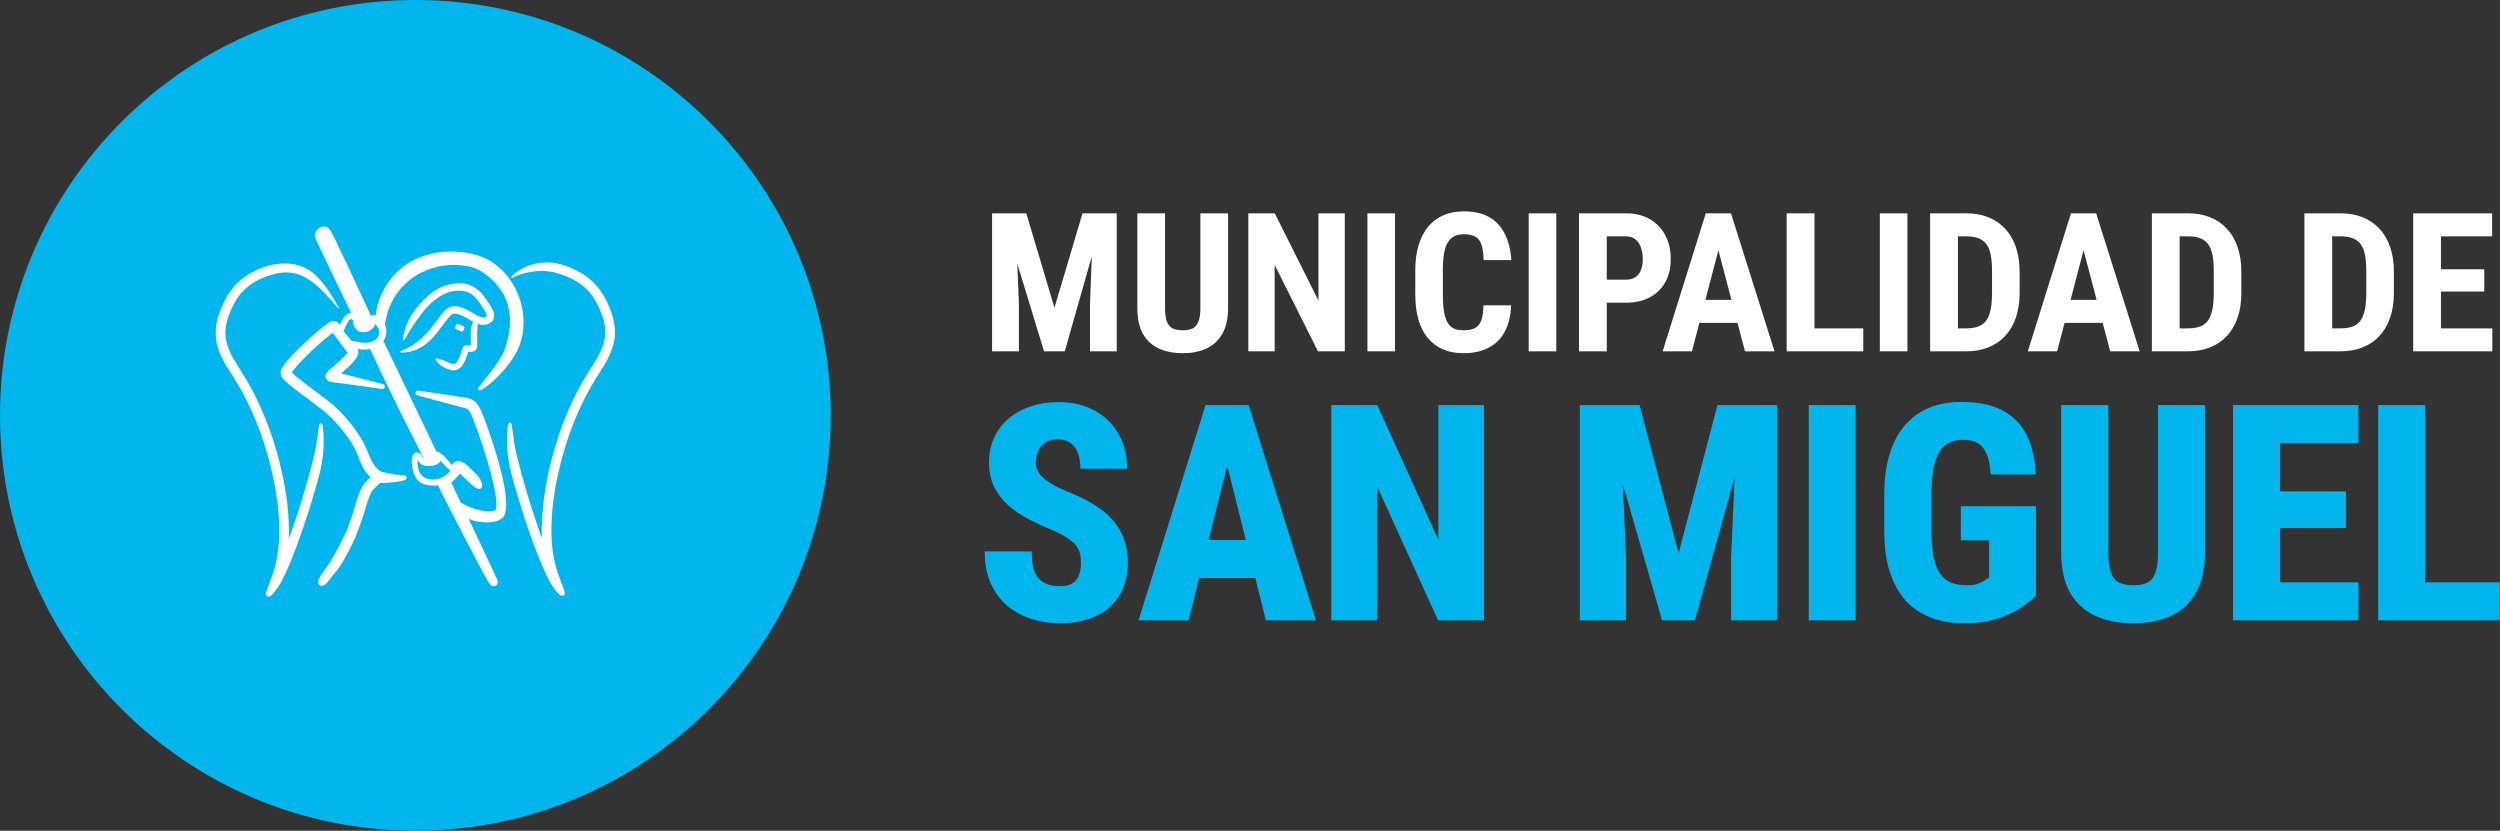
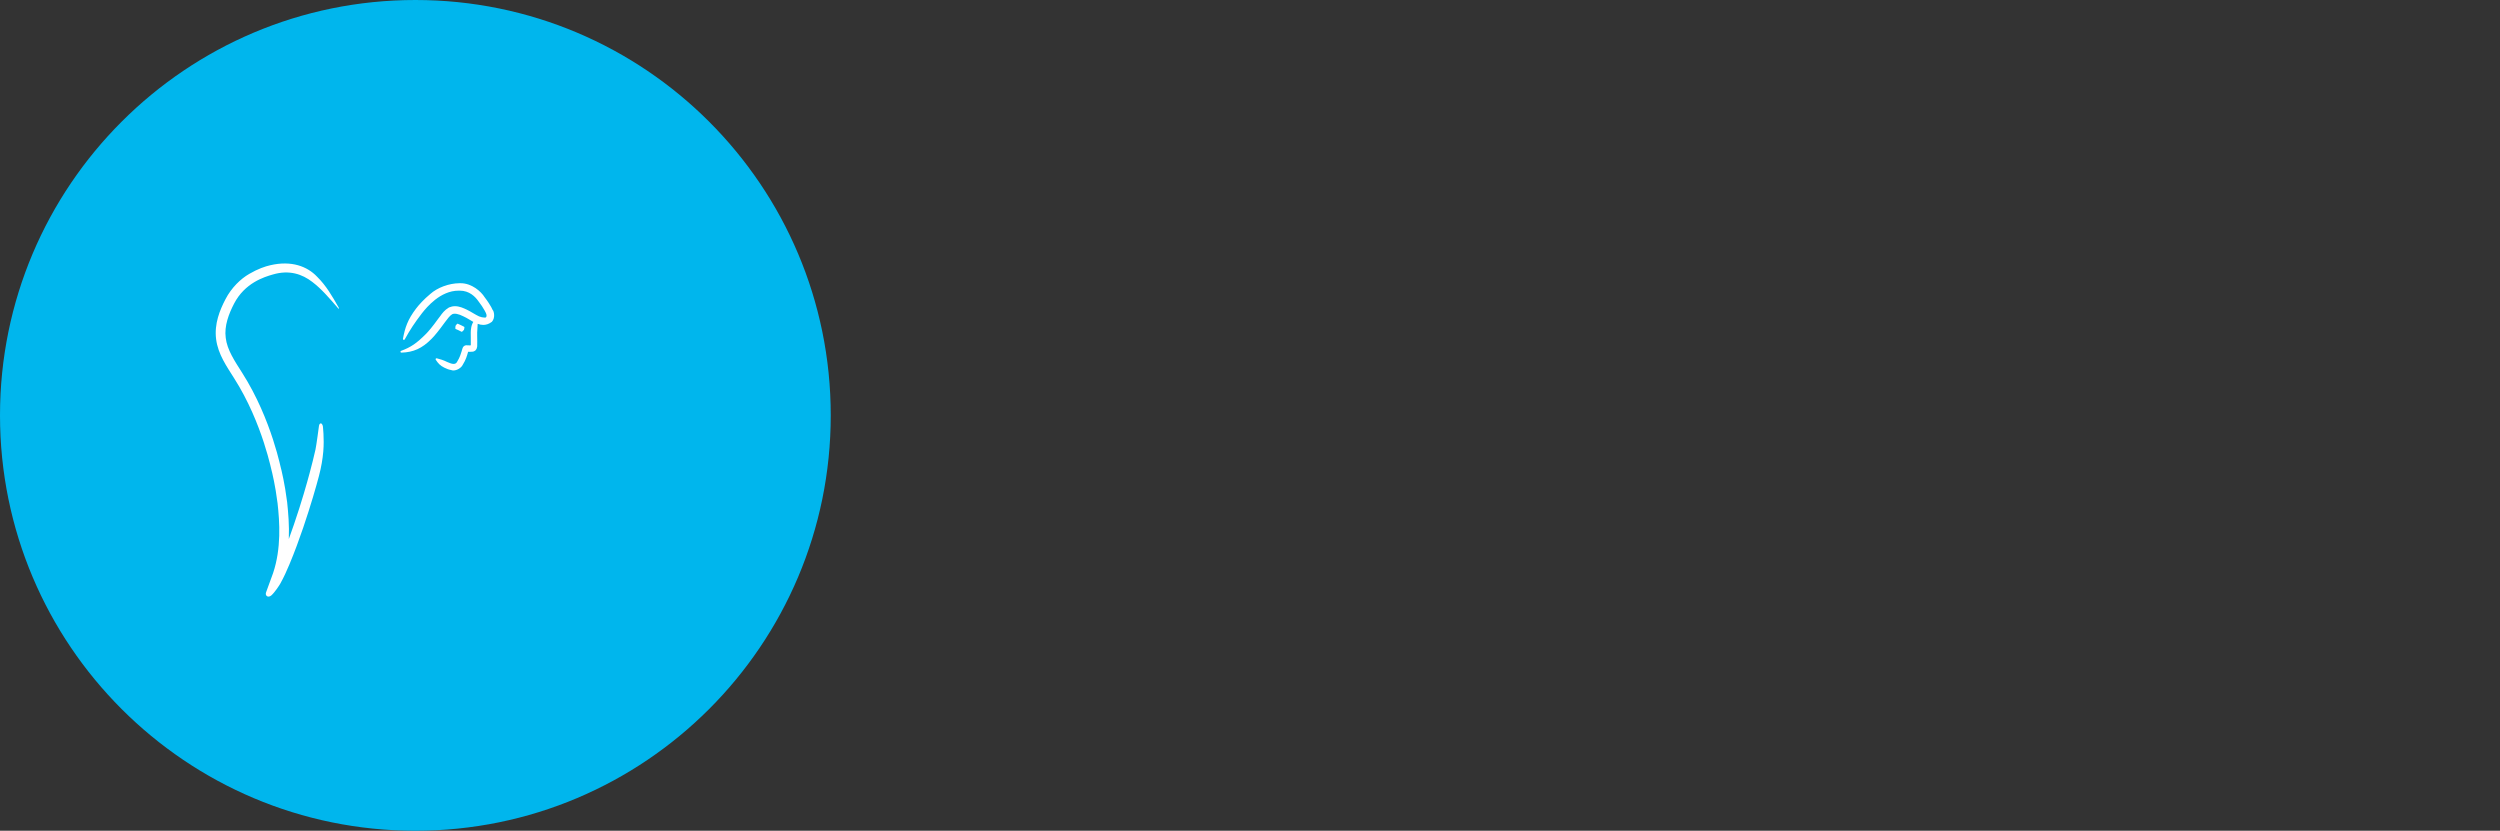
<svg xmlns="http://www.w3.org/2000/svg" width="322" height="107" viewBox="0 0 322 107" fill="none">
  <rect x="0" y="0" width="322" height="107" fill="#333333" stroke="none" />
  <g clip-path="url(#clip0_580_784)">
    <path d="M107 53.5C107 83.05 83.05 107 53.5 107C23.95 107 0 83.043 0 53.5C0 23.957 23.95 0 53.5 0C83.05 0 107 23.95 107 53.5Z" fill="#00B6ED" />
    <path d="M60.211 38.397C60.305 38.39 60.385 38.343 60.439 38.263C60.392 38.323 60.318 38.384 60.211 38.397Z" fill="white" />
-     <path d="M61.624 49.92C61.557 50 61.55 50.121 61.624 50.208C61.664 50.261 61.731 50.295 61.798 50.295C61.832 50.295 61.872 50.282 61.906 50.261C61.993 50.215 64.102 49.063 66.065 46.136C67.766 43.611 67.893 40.182 66.393 37.195C65.301 35.005 63.432 33.404 61.276 32.814C60.265 32.54 59.22 32.399 58.148 32.399C53.406 32.399 49.85 35.005 48.618 39.371C48.504 39.78 48.423 40.202 48.37 40.624C48.269 40.59 48.169 40.563 48.062 40.55C48.015 40.55 47.975 40.557 47.934 40.59C47.888 40.637 47.847 40.684 47.807 40.731C47.084 39.191 46.381 37.663 45.724 36.244C45.369 35.473 45.021 34.723 44.679 33.986C44.351 33.364 44.003 32.62 43.668 31.904C42.871 30.196 42.516 29.472 42.201 29.291C42.061 29.211 41.907 29.171 41.746 29.171C41.264 29.171 40.781 29.539 40.621 30.028C40.621 30.042 40.621 30.055 40.621 30.062C40.527 30.531 40.694 30.865 40.808 31.093C40.835 31.147 40.862 31.194 40.882 31.241C40.882 31.247 40.882 31.261 40.895 31.267L41.585 32.734C43.045 35.815 44.123 38.059 45.215 40.262C45.068 40.296 44.887 40.363 44.72 40.463C44.371 40.684 44.237 40.972 44.191 41.066C44.191 41.066 43.903 41.568 43.769 41.849C43.769 41.849 43.648 41.675 43.635 41.655C43.547 41.528 43.166 41.253 42.797 41.361C42.684 41.387 42.63 41.421 42.576 41.448C42.576 41.448 42.563 41.461 42.556 41.461C42.543 41.461 42.543 41.461 42.536 41.468C42.335 41.568 42.201 41.662 42.074 41.756C42.034 41.789 41.994 41.816 41.94 41.849C40.761 42.747 39.509 43.865 38.096 45.279C38.009 45.372 37.922 45.459 37.834 45.553C37.312 46.102 36.776 46.658 36.321 47.415C36.173 47.569 36.127 47.83 36.167 48.132C36.18 48.225 36.261 48.667 36.522 48.842C36.703 49.036 36.87 49.197 37.024 49.324C37.359 49.625 37.707 49.9 38.035 50.154L38.069 50.181C38.652 50.63 39.234 51.065 39.797 51.48C40.587 52.07 41.337 52.633 42.014 53.182C44.184 55.124 45.57 57.361 45.979 58.386L46.039 58.553C46.428 59.571 46.863 60.723 47.687 61.426C47.707 61.446 47.727 61.467 47.747 61.48C47.425 61.714 47.137 62.016 46.856 62.404C46.394 62.933 45.852 64.688 45.61 65.626C45.222 66.858 44.793 67.956 44.793 67.97C44.78 68.003 44.773 68.037 44.773 68.077C44.606 68.593 42.791 72.142 42.195 72.852C42.188 72.852 42.188 72.859 42.181 72.872C42.121 72.96 42.054 73.047 41.987 73.147C41.257 74.152 40.681 74.949 41.143 75.35C41.23 75.424 41.331 75.464 41.444 75.464C41.826 75.464 42.175 75.029 42.764 74.252C42.898 74.071 43.045 73.891 43.179 73.73C43.889 73.073 45.818 69.376 46.052 68.472C46.059 68.459 46.508 67.314 46.916 66.021C47.345 64.407 47.754 63.436 47.948 63.221C47.955 63.215 47.961 63.201 47.975 63.194C48.122 62.98 48.437 62.692 48.711 62.438C48.819 62.337 48.926 62.243 49.019 62.156C49.14 62.183 49.247 62.21 49.348 62.223C49.415 62.223 52.06 62.069 52.308 61.714C52.368 61.621 52.382 61.487 52.328 61.38C52.227 61.185 52.007 61.185 51.765 61.185C51.752 61.185 51.745 61.185 51.739 61.185C51.357 61.212 50.131 60.991 49.569 60.864C49.133 60.783 48.946 60.703 48.638 60.402C48.008 59.819 47.646 58.962 47.238 57.883C46.957 57.2 45.798 54.776 42.898 52.144C42.175 51.561 41.418 50.998 40.621 50.395C40.065 49.98 39.489 49.552 38.926 49.116L38.913 49.103C38.585 48.848 38.25 48.58 37.962 48.326C37.875 48.246 37.794 48.165 37.714 48.092C37.674 48.051 37.627 48.011 37.587 47.971C37.955 47.395 38.551 46.785 39.074 46.243L39.094 46.216C40.426 44.87 41.666 43.765 42.764 42.934C42.764 42.934 42.864 42.867 42.871 42.861C42.871 42.861 43.219 43.336 43.38 43.571C43.795 44.147 44.197 44.703 44.612 45.212L44.773 45.399C44.693 45.513 44.572 45.66 44.519 45.727C44.231 46.049 43.929 46.323 43.688 46.538L43.655 46.571C43.3 46.893 43.045 47.107 42.918 47.214C42.898 47.234 42.864 47.268 42.831 47.301C42.831 47.301 42.73 47.375 42.617 47.482L42.563 47.529C42.503 47.583 42.422 47.656 42.342 47.73C42.275 47.79 42.201 47.877 42.141 47.944C42.128 47.958 42.108 47.978 42.101 47.991C42.067 48.038 41.806 48.42 42.007 48.768C42.014 48.781 42.02 48.795 42.027 48.801C42.215 49.056 42.389 49.17 42.59 49.183C42.603 49.183 42.61 49.19 42.623 49.19L49.214 50.094C49.374 50.121 49.528 50.007 49.562 49.846C49.595 49.685 49.495 49.525 49.334 49.485C48.879 49.364 45.711 48.52 43.943 48.098C44.083 47.971 44.284 47.797 44.539 47.569L44.572 47.536C44.834 47.301 45.155 47.007 45.51 46.611C45.537 46.571 45.57 46.544 45.597 46.504C45.751 46.323 45.919 46.122 46.059 45.788C46.173 45.58 46.193 45.225 46.079 44.95C46.287 44.991 46.575 45.024 46.89 45.024C47.111 45.024 47.379 45.004 47.66 44.95C49.495 48.868 50.928 51.869 53.58 57.073C53.828 57.569 54.183 58.258 54.619 59.109C54.418 58.895 54.324 58.647 54.29 58.654C54.29 58.654 54.264 58.6 54.123 58.453C54.069 58.399 53.868 58.212 53.587 58.292C53.386 58.359 53.232 58.546 53.165 58.694C52.944 59.276 53.031 59.873 53.165 60.522C53.299 61.125 53.627 61.895 54.27 62.217C54.86 62.511 55.871 62.639 56.413 62.491C56.782 63.215 56.989 63.717 57.411 64.527C58.088 65.84 59.113 67.829 60.184 69.892C60.653 70.79 61.155 71.747 61.678 72.718L62.441 74.138L62.843 74.848L62.863 74.882C62.923 74.989 62.99 75.103 63.084 75.23C63.091 75.237 63.091 75.243 63.098 75.243L63.131 75.29C63.212 75.397 63.406 75.511 63.6 75.511C63.834 75.511 64.022 75.364 64.096 75.109C64.109 75.076 64.116 75.036 64.109 74.996C64.102 74.862 64.089 74.741 64.035 74.647L63.955 74.453C62.682 71.714 61.43 69.068 60.345 66.805C60.459 66.858 60.573 66.912 60.68 66.959C61.135 67.153 61.926 67.287 62.656 67.287C63.386 67.287 64.283 67.173 64.785 66.63C64.792 66.63 64.799 66.617 64.805 66.61C66.446 64.487 62.408 53.972 62.234 53.53C62.227 53.517 62.22 53.496 62.214 53.49C62.133 53.356 62.066 53.188 61.993 53.014C61.731 52.391 61.403 51.614 60.352 51.293C60.338 51.293 60.332 51.293 60.318 51.28C59.294 51.092 54.096 50.342 53.875 50.308C53.714 50.282 53.56 50.389 53.527 50.55C53.493 50.717 53.587 50.871 53.748 50.918C53.976 50.978 59.387 52.458 60.03 52.599C60.037 52.599 60.05 52.599 60.064 52.606C60.352 52.633 60.66 53.309 60.854 53.758C60.894 53.858 60.941 53.945 60.974 54.039C62.602 58.225 64.437 64.608 63.828 65.686C63.727 65.753 63.473 65.867 62.957 65.867C61.906 65.867 60.606 65.452 59.354 64.735C58.885 63.75 58.463 62.873 58.121 62.15C58.356 61.969 58.704 61.634 59.253 61.011L60.693 62.377C61.383 62.987 61.624 62.987 61.698 62.987C61.792 62.987 61.879 62.96 61.946 62.9C62.381 62.525 61.752 61.56 61.752 61.56C61.477 61.132 60.157 59.926 60.003 59.785C60.003 59.785 59.99 59.779 59.99 59.772C59.97 59.765 59.849 59.672 59.615 59.558L59.575 59.538C59.474 59.491 59.34 59.431 59.133 59.404C59.086 59.397 59.039 59.384 58.985 59.384C58.664 59.384 58.255 59.698 58.162 59.893C58.162 59.893 58.155 59.899 58.155 59.906C58.014 59.672 57.8 59.41 57.539 59.102C57.365 58.935 57.137 58.573 56.514 58.245C56.44 58.205 56.32 58.171 56.213 58.158C55.007 55.64 52.576 50.576 50.004 45.205C49.79 44.783 49.582 44.354 49.374 43.919C49.776 43.363 49.783 42.72 49.749 42.405C49.736 42.245 49.629 41.903 49.575 41.749C49.756 40.892 49.937 40.088 50.084 39.733C51.718 35.594 55.496 34.12 58.483 34.12C59.287 34.12 60.064 34.221 60.8 34.422C62.307 34.837 64.129 36.451 64.953 38.099C65.951 40.108 65.924 42.673 64.886 45.319C64.37 46.611 61.684 49.846 61.658 49.88M56.742 59.364C56.742 59.364 56.755 59.39 56.762 59.39C56.855 59.484 56.929 59.564 56.983 59.618C57.278 59.953 57.525 60.227 57.753 60.415C57.847 60.489 57.934 60.542 58.028 60.576C57.934 60.703 57.639 61.038 57.572 61.085C57.452 61.178 57.338 61.266 57.224 61.333C56.862 61.547 56.514 61.661 56.226 61.714C56.119 61.734 55.925 61.781 55.543 61.755C54.96 61.708 54.063 61.393 53.875 60.368C53.768 59.772 53.741 59.504 53.775 59.236C53.848 59.337 53.956 59.491 54.143 59.698C54.284 59.893 54.679 60.013 55.061 60.033C56.273 60.093 56.648 59.524 56.742 59.364ZM48.51 43.638C48.43 43.698 48.343 43.758 48.242 43.825C47.941 44.039 47.586 44.12 47.271 44.14C47.178 44.153 47.09 44.16 47.004 44.16C46.689 44.16 46.407 44.106 46.26 44.066C45.872 43.972 45.577 43.926 45.269 43.886C45.041 43.584 44.478 42.941 44.244 42.62C44.258 42.606 44.827 41.441 44.887 41.334C44.947 41.213 45.269 40.925 45.47 41.273C45.429 41.655 45.51 42.09 46.026 42.539C46.126 42.64 46.28 42.713 46.474 42.754C46.575 42.774 46.682 42.787 46.803 42.787C47.03 42.787 47.265 42.747 47.466 42.666C47.8 42.553 48.109 42.231 48.283 41.903C48.296 41.876 48.343 41.736 48.356 41.709C48.484 41.97 48.765 42.285 48.812 42.506C48.859 42.727 48.892 43.296 48.504 43.631" fill="white" />
    <path d="M41.565 54.829C41.444 54.394 41.143 54.461 41.083 54.863C41.083 54.863 40.741 57.441 40.634 57.903C40.426 58.834 40.172 59.846 39.87 60.971C39.542 62.197 38.859 64.641 37.855 67.568C37.647 68.171 37.433 68.794 37.198 69.43C37.272 67.655 37.124 66.014 36.984 64.675C36.669 62.176 36.247 60.602 36.261 60.602C36.214 60.649 35.075 54.119 31.191 48.018C30.253 46.538 29.248 45.064 29.074 43.51C28.866 41.977 29.476 40.403 30.152 39.103C31.525 36.451 34.01 35.674 35.149 35.353C37.265 34.73 38.919 35.306 40.232 36.317C41.424 37.228 42.402 38.38 43.527 39.679C43.655 39.827 43.715 39.773 43.621 39.612C42.77 38.112 42.014 36.793 40.822 35.621C39.576 34.315 37.547 33.524 34.814 34.161C34.164 34.308 33.206 34.629 32.101 35.279C30.996 35.915 29.824 37.041 29.054 38.514C28.311 39.934 27.587 41.702 27.835 43.678C28.083 45.654 29.235 47.241 30.146 48.701C33.876 54.548 35.022 60.951 35.055 60.891C35.042 60.891 35.45 62.417 35.752 64.835C36.019 67.226 36.247 70.615 35.175 73.81C35.042 74.205 34.298 76.215 34.298 76.215C34.064 76.71 34.519 77.072 34.961 76.677C35.397 76.288 35.999 75.364 36.106 75.163C36.562 74.346 36.93 73.522 37.272 72.705C37.955 71.078 38.538 69.47 39.047 67.983C40.058 65.016 40.755 62.545 41.083 61.299C41.384 60.14 41.558 59.116 41.639 58.151C41.786 56.463 41.578 54.836 41.578 54.836" fill="white" />
-     <path d="M65.435 54.722C65.555 54.287 65.85 54.347 65.917 54.756C65.917 54.756 66.259 57.334 66.366 57.796C66.573 58.727 66.828 59.739 67.129 60.864C67.458 62.083 68.147 64.534 69.145 67.461C69.353 68.064 69.574 68.686 69.802 69.323C69.721 67.541 69.869 65.914 70.016 64.574C70.324 62.076 70.746 60.502 70.733 60.495C70.786 60.542 71.918 54.012 75.803 47.911C76.74 46.431 77.745 44.957 77.926 43.403C78.133 41.87 77.524 40.302 76.841 39.003C75.475 36.344 72.983 35.581 71.858 35.219C69.621 34.489 67.357 35.172 66.373 35.594C65.837 35.935 65.669 35.808 65.977 35.54C67.23 34.234 69.788 33.343 72.253 34.047C72.889 34.228 73.78 34.536 74.885 35.179C75.99 35.822 77.162 36.94 77.933 38.407C78.676 39.833 79.399 41.588 79.158 43.571C78.91 45.547 77.758 47.127 76.847 48.594C73.117 54.441 71.972 60.844 71.938 60.79C71.952 60.79 71.543 62.324 71.242 64.735C70.974 67.119 70.746 70.522 71.818 73.71C71.945 74.105 72.695 76.114 72.695 76.114C72.923 76.61 72.481 76.971 72.039 76.576C71.597 76.188 71.001 75.263 70.887 75.062C70.431 74.245 70.07 73.422 69.728 72.605C69.038 70.97 68.456 69.363 67.953 67.883C66.942 64.916 66.245 62.444 65.917 61.199C65.616 60.047 65.442 59.015 65.355 58.057C65.214 56.363 65.421 54.736 65.421 54.736" fill="white" />
    <path d="M58.67 41.977C58.644 42.211 58.63 42.338 58.684 42.372C58.744 42.399 59.066 42.539 59.066 42.539C59.066 42.539 59.38 42.7 59.447 42.733C59.508 42.754 59.601 42.66 59.762 42.479C59.822 42.251 59.843 42.124 59.782 42.09C59.722 42.05 59.38 41.883 59.374 41.883C59.374 41.883 59.032 41.715 58.958 41.695C58.891 41.669 58.804 41.776 58.67 41.97" fill="white" />
    <path d="M63.473 39.967C63.352 39.7 63.278 39.566 63.272 39.559C63.272 39.559 63.272 39.552 63.265 39.545C63.138 39.318 62.856 38.842 62.414 38.273C61.966 37.55 60.773 36.478 59.334 36.478C59.287 36.478 59.226 36.478 59.179 36.478C57.82 36.491 56.346 37.041 55.429 37.858C54.572 38.568 53.949 39.271 53.587 39.746C52.509 41.173 52.174 42.171 51.899 43.638C51.892 43.698 51.919 43.752 51.98 43.772C52.033 43.792 52.093 43.772 52.127 43.718C52.844 42.425 53.366 41.635 54.35 40.343L54.384 40.302C54.953 39.592 56.701 37.436 59.072 37.436H59.226C60.439 37.436 61.209 38.193 61.651 38.842C61.946 39.224 62.22 39.626 62.408 39.974C62.421 40.001 62.434 40.028 62.455 40.061C62.682 40.45 62.729 40.704 62.609 40.838C62.595 40.852 62.595 40.852 62.589 40.878C62.582 40.885 62.522 40.905 62.401 40.905C62.2 40.905 61.932 40.845 61.704 40.751C61.47 40.644 61.215 40.496 60.954 40.343C60.686 40.182 60.405 40.021 60.104 39.874C59.715 39.693 59.186 39.438 58.603 39.438C58.342 39.438 58.088 39.492 57.833 39.599C57.251 39.941 56.949 40.362 56.688 40.731C56.601 40.845 56.52 40.959 56.427 41.072C55.717 42.064 55.161 42.713 54.886 42.988C53.661 44.22 52.931 44.716 51.658 45.191C51.605 45.212 51.571 45.265 51.578 45.325C51.584 45.379 51.638 45.419 51.698 45.419C53.245 45.379 54.371 44.87 55.569 43.658C55.945 43.296 56.587 42.499 57.204 41.642L57.324 41.481C57.619 41.086 57.947 40.637 58.248 40.47C58.543 40.329 59.059 40.423 59.682 40.744C59.936 40.852 60.191 41.005 60.472 41.173C60.633 41.267 60.794 41.374 60.961 41.461C60.8 41.722 60.706 42.017 60.666 42.379C60.626 42.579 60.626 43.035 60.639 43.551C60.639 43.865 60.646 44.194 60.639 44.481H60.633C60.492 44.495 60.385 44.481 60.258 44.475H60.177C60.003 44.435 59.722 44.502 59.595 44.803C59.568 44.863 59.554 44.904 59.548 44.937L59.494 45.118C59.494 45.118 59.468 45.191 59.461 45.238C59.387 45.48 59.226 46.049 58.905 46.544C58.804 46.772 58.65 46.873 58.423 46.873C58.195 46.873 57.914 46.759 57.733 46.678C57.666 46.651 57.612 46.631 57.586 46.618C57.076 46.37 56.742 46.276 56.259 46.149C56.212 46.136 56.152 46.149 56.125 46.196C56.099 46.236 56.099 46.29 56.125 46.337C56.44 46.812 56.688 47.087 57.237 47.361L57.304 47.388C57.465 47.469 57.746 47.603 58.115 47.663C58.202 47.703 58.295 47.716 58.403 47.716C58.865 47.716 59.427 47.368 59.601 46.986C60.01 46.35 60.171 45.741 60.244 45.48C60.258 45.433 60.264 45.399 60.271 45.386C60.271 45.399 60.251 45.413 60.231 45.426C60.244 45.413 60.264 45.399 60.271 45.386C60.278 45.379 60.285 45.366 60.285 45.352C60.291 45.346 60.291 45.325 60.298 45.305C60.412 45.319 60.526 45.325 60.7 45.305C60.706 45.305 60.713 45.305 60.727 45.305H60.8C60.887 45.305 61.008 45.292 61.209 45.158C61.222 45.158 61.229 45.151 61.229 45.138C61.41 44.95 61.43 44.796 61.45 44.682C61.45 44.662 61.45 44.636 61.463 44.609C61.463 44.602 61.463 44.589 61.463 44.589C61.477 44.153 61.47 43.745 61.463 43.39C61.463 42.968 61.45 42.633 61.483 42.466C61.51 42.164 61.517 41.937 61.524 41.709C61.758 41.796 61.992 41.849 62.24 41.849C62.622 41.849 62.977 41.729 63.325 41.468C63.339 41.468 63.345 41.461 63.352 41.454C63.814 40.932 63.627 40.142 63.479 39.941" fill="white" />
  </g>
  <g clip-path="url(#clip1_580_784)">
-     <path d="M129.051 27.476H132.188L135.814 39.634L139.427 27.476H142.198L137.144 45.249H134.471L129.051 27.476ZM127.782 27.476H130.772L131.236 39.195V45.249H127.782V27.476ZM140.831 27.476H143.834V45.249H140.392V39.195L140.831 27.476ZM154.61 27.476H158.174V39.683C158.174 41.05 157.922 42.165 157.417 43.028C156.921 43.882 156.233 44.509 155.354 44.907C154.476 45.298 153.47 45.493 152.339 45.493C151.2 45.493 150.187 45.298 149.3 44.907C148.413 44.509 147.721 43.882 147.225 43.028C146.736 42.165 146.492 41.05 146.492 39.683V27.476H150.057V39.683C150.057 40.456 150.142 41.05 150.313 41.465C150.492 41.88 150.748 42.165 151.082 42.32C151.424 42.466 151.843 42.539 152.339 42.539C152.844 42.539 153.259 42.466 153.584 42.32C153.918 42.165 154.17 41.88 154.341 41.465C154.52 41.05 154.61 40.456 154.61 39.683V27.476ZM173.21 27.476V45.249H169.756L164.177 34.129V45.249H160.784V27.476H164.189L169.817 38.718V27.476H173.21ZM179.677 27.476V45.249H176.125V27.476H179.677ZM191.076 39.329H194.628C194.579 40.663 194.311 41.791 193.822 42.71C193.334 43.622 192.638 44.313 191.735 44.785C190.84 45.257 189.757 45.493 188.488 45.493C187.503 45.493 186.628 45.331 185.863 45.005C185.098 44.672 184.447 44.183 183.91 43.54C183.373 42.897 182.966 42.104 182.689 41.16C182.421 40.208 182.287 39.113 182.287 37.876V34.861C182.287 33.624 182.429 32.529 182.714 31.577C183.007 30.625 183.422 29.828 183.959 29.185C184.504 28.534 185.159 28.046 185.924 27.72C186.697 27.386 187.568 27.22 188.537 27.22C189.831 27.22 190.913 27.464 191.784 27.952C192.654 28.44 193.326 29.152 193.798 30.088C194.278 31.016 194.567 32.151 194.665 33.494H191.088C191.072 32.648 190.978 31.984 190.807 31.504C190.644 31.016 190.384 30.674 190.026 30.479C189.668 30.275 189.171 30.174 188.537 30.174C188.065 30.174 187.658 30.259 187.316 30.43C186.974 30.593 186.693 30.857 186.474 31.223C186.254 31.59 186.091 32.07 185.985 32.664C185.888 33.258 185.839 33.982 185.839 34.837V37.876C185.839 38.714 185.884 39.431 185.973 40.025C186.063 40.611 186.205 41.091 186.4 41.465C186.596 41.839 186.86 42.112 187.194 42.283C187.536 42.454 187.967 42.539 188.488 42.539C189.09 42.539 189.574 42.45 189.94 42.271C190.315 42.092 190.592 41.77 190.771 41.306C190.95 40.843 191.051 40.183 191.076 39.329ZM200.448 27.476V45.249H196.896V27.476H200.448ZM209.429 38.987H205.791V36.021H209.429C209.942 36.021 210.357 35.907 210.674 35.679C210.992 35.451 211.224 35.138 211.37 34.739C211.517 34.332 211.59 33.876 211.59 33.372C211.59 32.859 211.517 32.379 211.37 31.931C211.224 31.484 210.992 31.126 210.674 30.857C210.357 30.581 209.942 30.442 209.429 30.442H206.951V45.249H203.374V27.476H209.429C210.625 27.476 211.651 27.728 212.505 28.233C213.368 28.737 214.031 29.433 214.495 30.32C214.959 31.199 215.191 32.208 215.191 33.347C215.191 34.495 214.959 35.492 214.495 36.338C214.031 37.176 213.368 37.827 212.505 38.291C211.651 38.755 210.625 38.987 209.429 38.987ZM221.743 30.65L217.922 45.249H214.15L219.705 27.476H222.061L221.743 30.65ZM224.758 45.249L220.913 30.65L220.559 27.476H222.952L228.555 45.249H224.758ZM224.893 38.621V41.587H216.873V38.621H224.893ZM239.99 42.295V45.249H232.604V42.295H239.99ZM233.703 27.476V45.249H230.126V27.476H233.703ZM245.675 27.476V45.249H242.123V27.476H245.675ZM253.241 45.249H250.104L250.128 42.295H253.241C254.103 42.295 254.775 42.141 255.255 41.831C255.735 41.522 256.073 41.034 256.268 40.366C256.472 39.699 256.573 38.824 256.573 37.742V34.971C256.573 34.149 256.52 33.453 256.415 32.883C256.309 32.306 256.13 31.842 255.877 31.492C255.625 31.134 255.287 30.869 254.864 30.698C254.441 30.528 253.916 30.442 253.29 30.442H250.042V27.476H253.29C254.315 27.476 255.247 27.643 256.085 27.976C256.923 28.31 257.643 28.798 258.246 29.441C258.848 30.076 259.312 30.861 259.637 31.797C259.963 32.733 260.125 33.799 260.125 34.995V37.742C260.125 38.946 259.963 40.012 259.637 40.94C259.312 41.868 258.848 42.653 258.246 43.296C257.652 43.931 256.931 44.415 256.085 44.749C255.239 45.082 254.291 45.249 253.241 45.249ZM252.179 27.476V45.249H248.602V27.476H252.179ZM268.777 30.65L264.957 45.249H261.185L266.739 27.476H269.095L268.777 30.65ZM271.792 45.249L267.947 30.65L267.593 27.476H269.986L275.589 45.249H271.792ZM271.927 38.621V41.587H263.907V38.621H271.927ZM281.799 45.249H278.662L278.687 42.295H281.799C282.662 42.295 283.333 42.141 283.813 41.831C284.294 41.522 284.631 41.034 284.827 40.366C285.03 39.699 285.132 38.824 285.132 37.742V34.971C285.132 34.149 285.079 33.453 284.973 32.883C284.867 32.306 284.688 31.842 284.436 31.492C284.184 31.134 283.846 30.869 283.423 30.698C283 30.528 282.475 30.442 281.848 30.442H278.601V27.476H281.848C282.874 27.476 283.805 27.643 284.644 27.976C285.482 28.31 286.202 28.798 286.804 29.441C287.406 30.076 287.87 30.861 288.196 31.797C288.521 32.733 288.684 33.799 288.684 34.995V37.742C288.684 38.946 288.521 40.012 288.196 40.94C287.87 41.868 287.406 42.653 286.804 43.296C286.21 43.931 285.49 44.415 284.644 44.749C283.797 45.082 282.849 45.249 281.799 45.249ZM280.737 27.476V45.249H277.161V27.476H280.737ZM301.447 45.249H298.31L298.334 42.295H301.447C302.309 42.295 302.981 42.141 303.461 41.831C303.941 41.522 304.279 41.034 304.474 40.366C304.678 39.699 304.779 38.824 304.779 37.742V34.971C304.779 34.149 304.726 33.453 304.621 32.883C304.515 32.306 304.336 31.842 304.083 31.492C303.831 31.134 303.493 30.869 303.07 30.698C302.647 30.528 302.122 30.442 301.496 30.442H298.249V27.476H301.496C302.521 27.476 303.453 27.643 304.291 27.976C305.129 28.31 305.849 28.798 306.452 29.441C307.054 30.076 307.518 30.861 307.843 31.797C308.169 32.733 308.332 33.799 308.332 34.995V37.742C308.332 38.946 308.169 40.012 307.843 40.94C307.518 41.868 307.054 42.653 306.452 43.296C305.858 43.931 305.137 44.415 304.291 44.749C303.445 45.082 302.497 45.249 301.447 45.249ZM300.385 27.476V45.249H296.808V27.476H300.385ZM321.012 42.295V45.249H313.285V42.295H321.012ZM314.396 27.476V45.249H310.819V27.476H314.396ZM319.974 34.678V37.547H313.285V34.678H319.974ZM320.987 27.476V30.442H313.285V27.476H320.987Z" fill="white" />
    <path d="M139.23 72.564C139.23 72.095 139.186 71.676 139.097 71.308C139.008 70.927 138.836 70.578 138.583 70.26C138.329 69.93 137.948 69.6 137.44 69.27C136.932 68.94 136.266 68.597 135.44 68.242C134.425 67.823 133.435 67.366 132.47 66.871C131.518 66.363 130.661 65.779 129.899 65.119C129.137 64.446 128.528 63.659 128.071 62.757C127.614 61.843 127.385 60.777 127.385 59.558C127.385 58.377 127.607 57.311 128.052 56.359C128.496 55.394 129.118 54.575 129.918 53.902C130.718 53.217 131.664 52.696 132.755 52.341C133.847 51.973 135.047 51.788 136.354 51.788C138.119 51.788 139.662 52.15 140.982 52.874C142.302 53.585 143.331 54.588 144.067 55.883C144.803 57.165 145.171 58.663 145.171 60.377H139.154C139.154 59.628 139.052 58.974 138.849 58.416C138.646 57.844 138.329 57.4 137.897 57.082C137.478 56.752 136.926 56.587 136.24 56.587C135.605 56.587 135.079 56.721 134.66 56.987C134.241 57.254 133.93 57.616 133.727 58.073C133.523 58.53 133.422 59.038 133.422 59.596C133.422 60.041 133.523 60.434 133.727 60.777C133.942 61.12 134.228 61.437 134.583 61.729C134.952 62.021 135.383 62.3 135.878 62.567C136.386 62.833 136.932 63.087 137.516 63.328C138.76 63.824 139.865 64.363 140.83 64.947C141.807 65.531 142.62 66.191 143.267 66.928C143.927 67.651 144.422 68.477 144.752 69.403C145.095 70.317 145.267 71.358 145.267 72.526C145.267 73.72 145.063 74.799 144.657 75.764C144.251 76.716 143.667 77.528 142.905 78.201C142.156 78.874 141.242 79.388 140.163 79.744C139.084 80.099 137.878 80.277 136.545 80.277C135.288 80.277 134.076 80.099 132.908 79.744C131.74 79.375 130.699 78.817 129.785 78.068C128.883 77.319 128.166 76.36 127.633 75.192C127.1 74.024 126.833 72.634 126.833 71.022H132.889C132.889 71.847 132.958 72.552 133.098 73.136C133.25 73.707 133.479 74.164 133.784 74.507C134.101 74.85 134.488 75.103 134.945 75.269C135.415 75.421 135.974 75.497 136.621 75.497C137.281 75.497 137.802 75.364 138.183 75.097C138.563 74.831 138.83 74.481 138.982 74.05C139.147 73.605 139.23 73.11 139.23 72.564ZM158.664 57.559L153.103 79.896H146.648L155.274 52.169H159.292L158.664 57.559ZM163.044 79.896L157.464 57.559L156.74 52.169H160.835L169.499 79.896H163.044ZM163.253 69.556V74.45H150.97V69.556H163.253ZM191.142 52.169V79.896H185.22L177.374 62.643V79.896H171.47V52.169H177.393L185.258 69.517V52.169H191.142ZM206.091 52.169H211.176L216.203 71.25L221.211 52.169H225.992L218.317 79.896H214.07L206.091 52.169ZM203.482 52.169H208.567L209.443 71.879V79.896H203.482V52.169ZM223.82 52.169H228.905V79.896H222.963V71.879L223.82 52.169ZM239.008 52.169V79.896H232.971V52.169H239.008ZM262.231 65.195V76.716C261.825 77.135 261.222 77.624 260.422 78.182C259.635 78.741 258.619 79.229 257.375 79.648C256.144 80.067 254.665 80.277 252.938 80.277C251.377 80.277 249.961 80.036 248.692 79.553C247.435 79.071 246.356 78.341 245.454 77.363C244.566 76.373 243.88 75.135 243.398 73.65C242.928 72.165 242.693 70.4 242.693 68.356V63.709C242.693 61.691 242.928 59.932 243.398 58.434C243.867 56.936 244.54 55.692 245.416 54.702C246.292 53.712 247.333 52.975 248.539 52.493C249.745 52.011 251.104 51.77 252.614 51.77C254.76 51.77 256.525 52.131 257.908 52.855C259.292 53.578 260.333 54.632 261.031 56.016C261.73 57.4 262.123 59.095 262.212 61.1H256.404C256.328 59.983 256.15 59.101 255.871 58.453C255.604 57.806 255.217 57.343 254.709 57.063C254.214 56.784 253.573 56.645 252.786 56.645C252.126 56.645 251.542 56.771 251.034 57.025C250.539 57.267 250.12 57.666 249.777 58.225C249.447 58.771 249.199 59.495 249.034 60.396C248.869 61.285 248.787 62.376 248.787 63.671V68.356C248.787 69.651 248.869 70.749 249.034 71.65C249.212 72.539 249.479 73.263 249.834 73.821C250.202 74.367 250.672 74.767 251.243 75.021C251.827 75.262 252.519 75.383 253.319 75.383C253.903 75.383 254.373 75.319 254.728 75.192C255.096 75.065 255.395 74.919 255.623 74.754C255.864 74.589 256.055 74.475 256.195 74.412V69.594H252.557V65.195H262.231ZM277.951 52.169H284.007V71.117C284.007 73.263 283.614 75.015 282.826 76.373C282.052 77.719 280.973 78.709 279.589 79.344C278.205 79.966 276.599 80.277 274.771 80.277C272.93 80.277 271.312 79.966 269.915 79.344C268.519 78.709 267.427 77.719 266.64 76.373C265.866 75.015 265.478 73.263 265.478 71.117V52.169H271.553V71.117C271.553 72.298 271.674 73.199 271.915 73.821C272.156 74.431 272.512 74.843 272.981 75.059C273.464 75.275 274.06 75.383 274.771 75.383C275.495 75.383 276.085 75.275 276.542 75.059C277.012 74.843 277.361 74.431 277.59 73.821C277.831 73.199 277.951 72.298 277.951 71.117V52.169ZM303.765 75.002V79.896H291.672V75.002H303.765ZM293.672 52.169V79.896H287.616V52.169H293.672ZM302.165 63.291V68.013H291.672V63.291H302.165ZM303.765 52.169V57.082H291.672V52.169H303.765ZM321.961 75.002V79.896H310.363V75.002H321.961ZM312.363 52.169V79.896H306.307V52.169H312.363Z" fill="#00B6ED" />
  </g>
  <defs>
    <clipPath id="clip0_580_784">
      <rect width="107" height="107" fill="white" />
    </clipPath>
    <clipPath id="clip1_580_784">
-       <rect width="196" height="54" fill="white" transform="translate(126 26.5)" />
-     </clipPath>
+       </clipPath>
  </defs>
</svg>